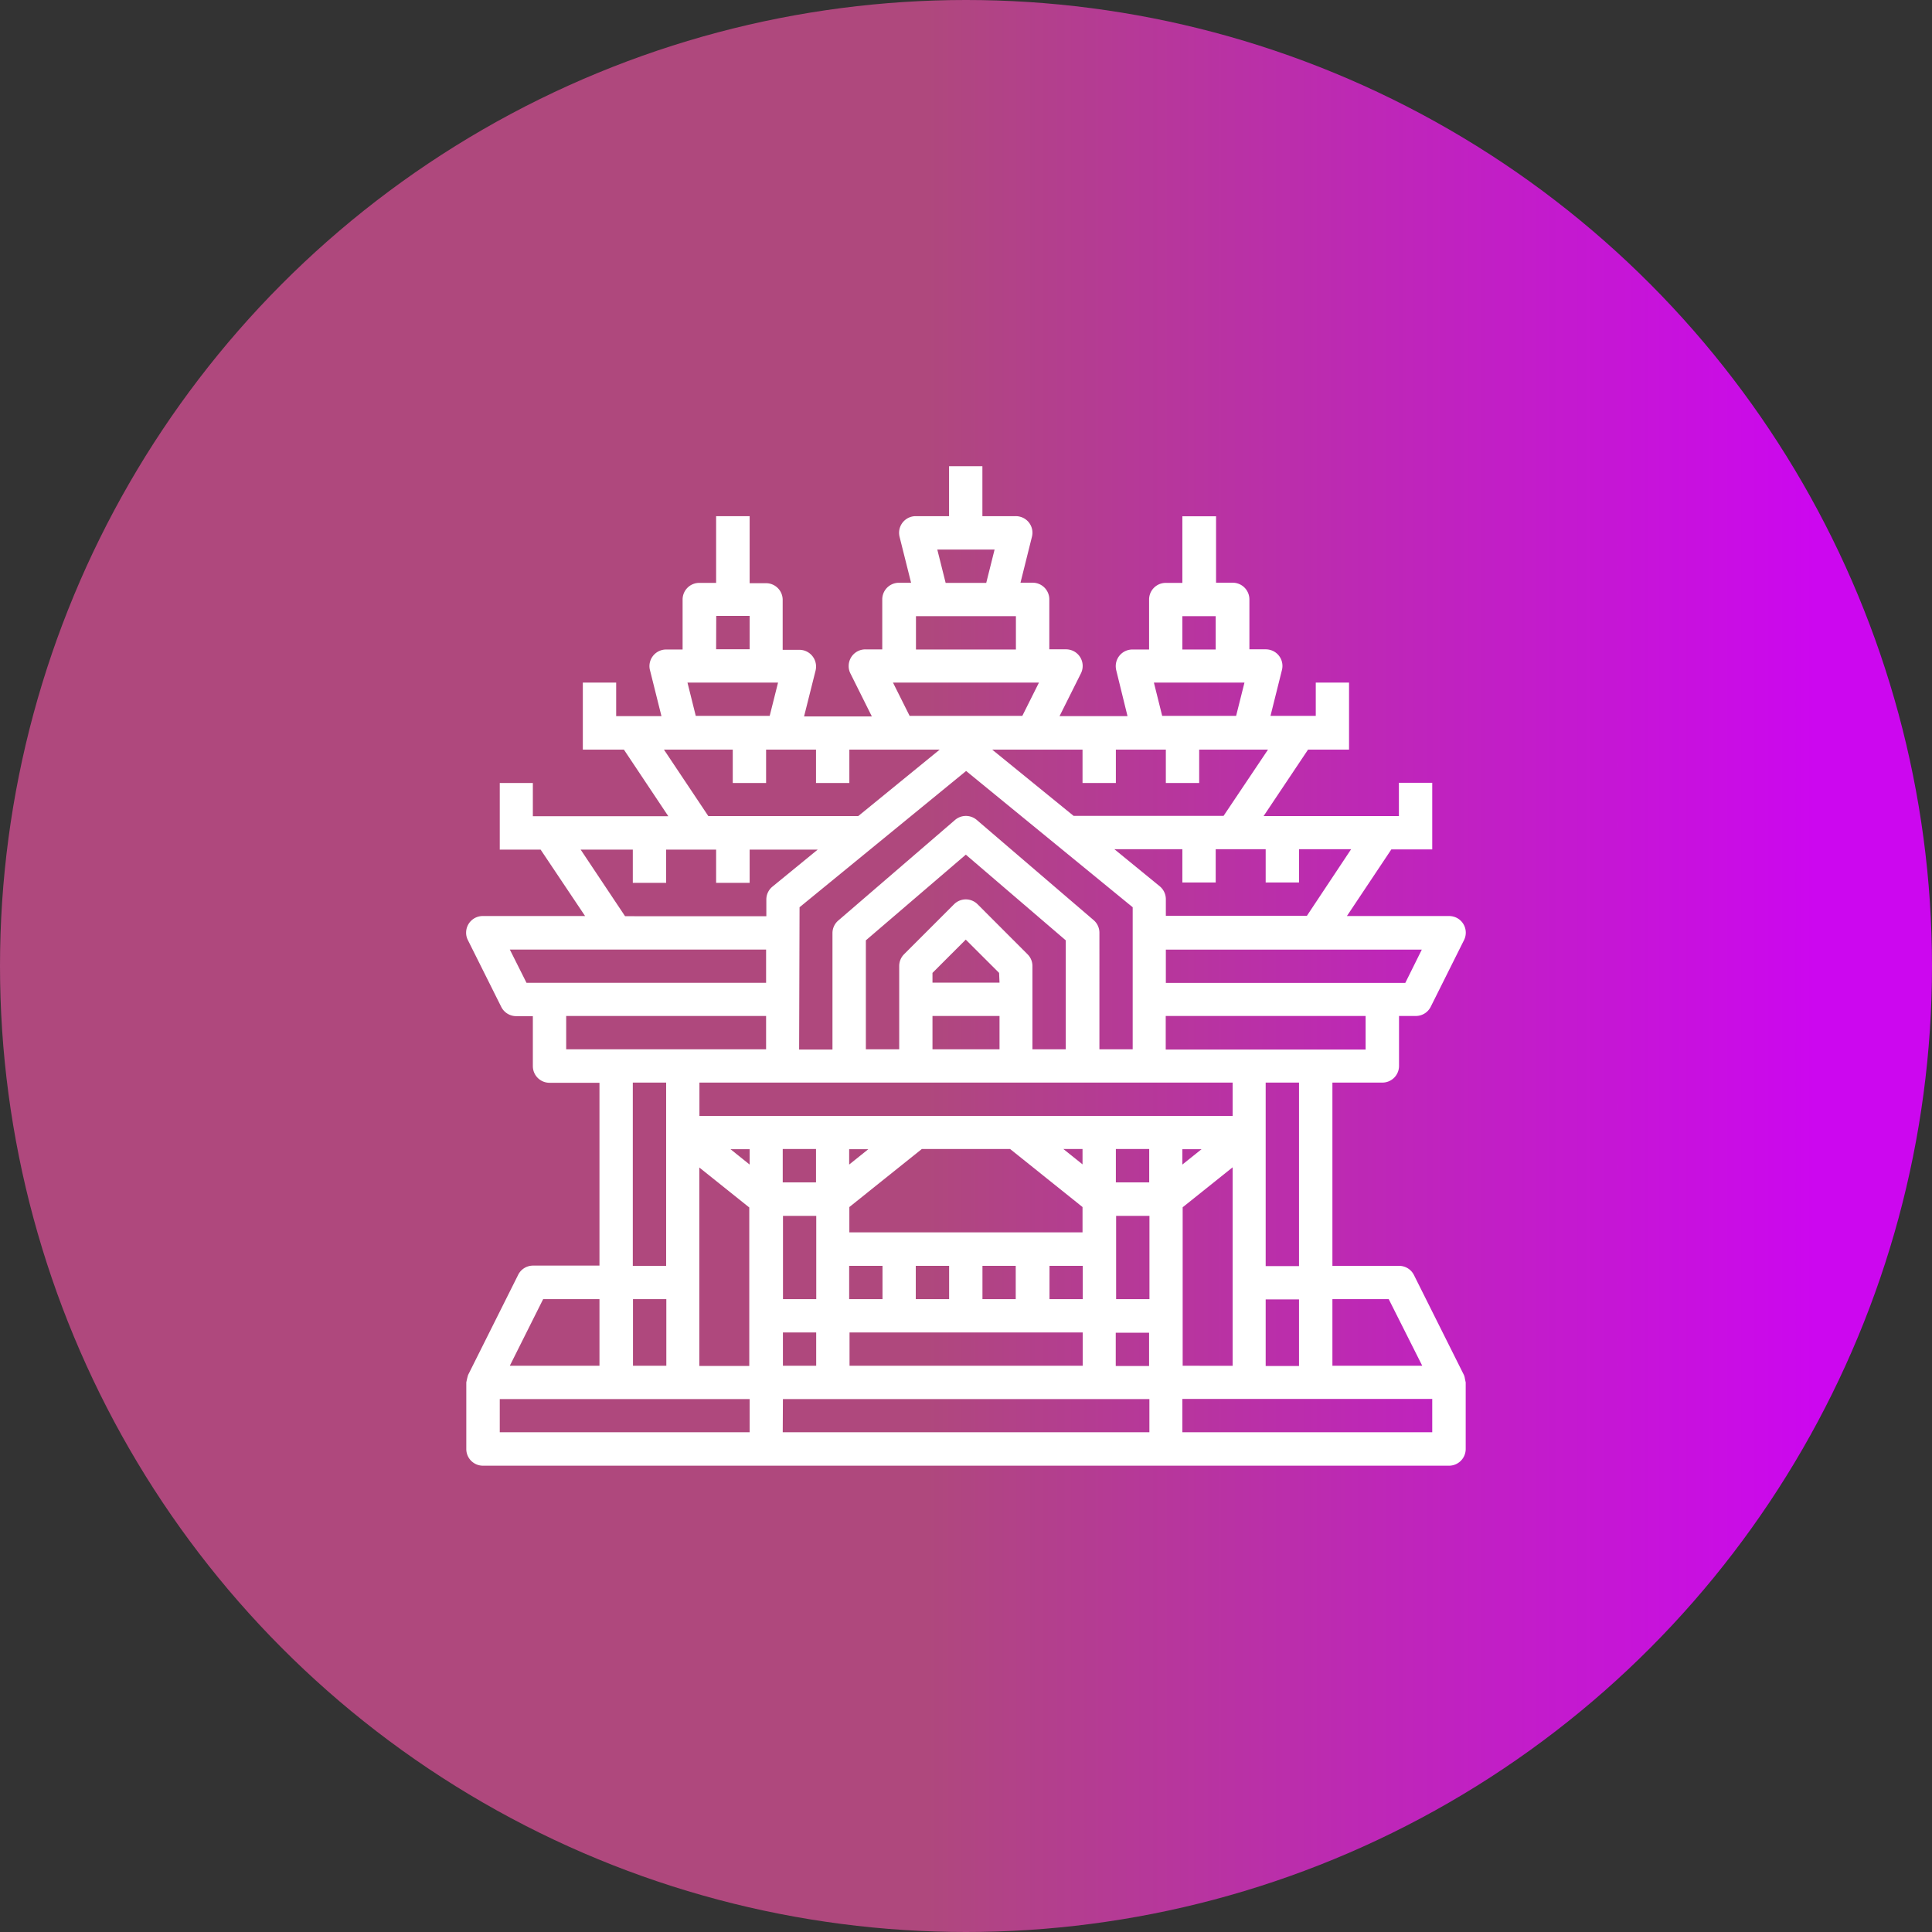
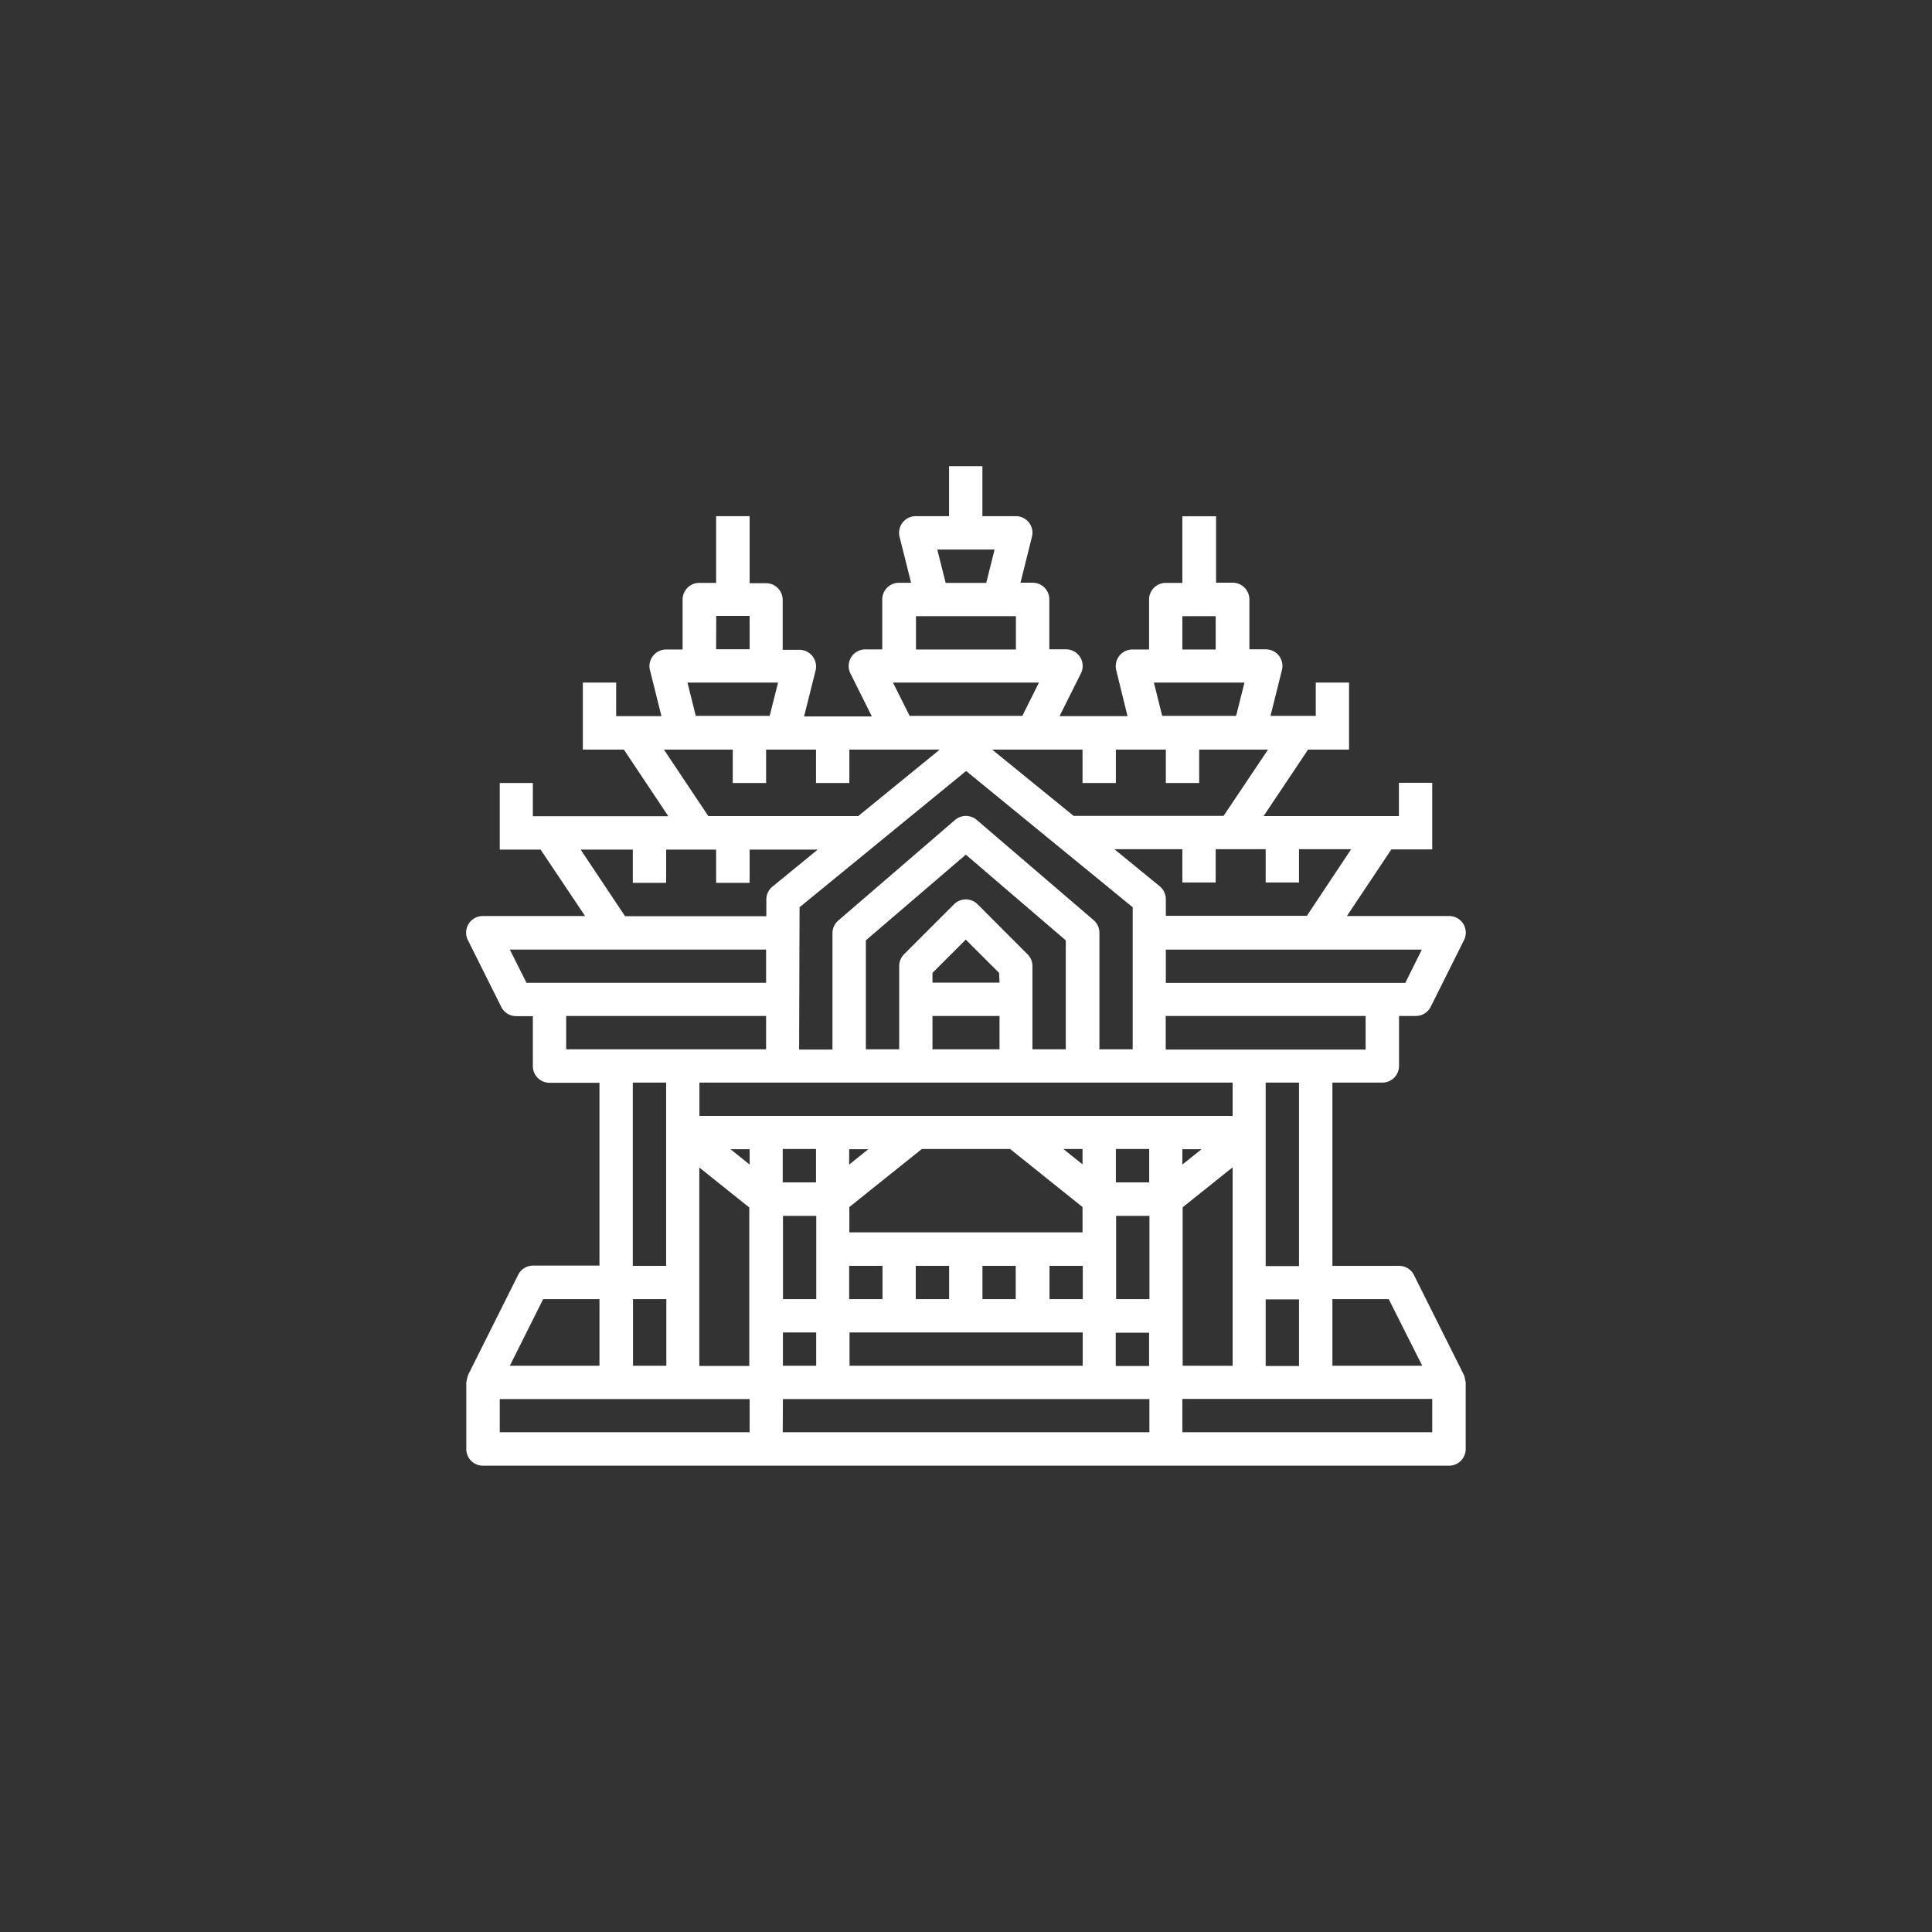
<svg xmlns="http://www.w3.org/2000/svg" id="Layer_1" data-name="Layer 1" viewBox="0 0 317 317">
  <rect x="0" y="0" width="317" height="317" fill="#333333" stroke="none" />
  <defs>
    <style>.cls-1{fill:url(#linear-gradient);}.cls-2{fill:#fff;}</style>
    <linearGradient id="linear-gradient" x1="41.5" y1="120" x2="358.5" y2="120" gradientTransform="matrix(1, 0, 0, -1, -41.5, 278.5)" gradientUnits="userSpaceOnUse">
      <stop offset="0.48" stop-color="#af487d" />
      <stop offset="0.94" stop-color="#cc07ef" />
    </linearGradient>
  </defs>
  <title>power of truth</title>
-   <circle class="cls-1" cx="158.5" cy="158.5" r="158.5" />
  <g id="outline">
    <path class="cls-2" d="M240.36,226.21a2.45,2.45,0,0,0-.16-.6l-8.2-16.4a2.71,2.71,0,0,0-2.45-1.51H218.62V177.63h8.2a2.73,2.73,0,0,0,2.73-2.73v-8.2h2.74a2.73,2.73,0,0,0,2.46-1.51l5.46-10.93a2.73,2.73,0,0,0-1.21-3.67h0a2.82,2.82,0,0,0-1.24-.29H221l7.29-10.93H235V128.44h-5.47v5.46h-22.2l7.29-10.9h6.73V112h-5.46v5.46h-7.43l1.88-7.53a2.72,2.72,0,0,0-2-3.31h0a3,3,0,0,0-.66-.08H205v-8.2a2.74,2.74,0,0,0-2.74-2.73h-2.73V84.71H194V95.64h-2.73a2.73,2.73,0,0,0-2.73,2.73v8.2H185.8a2.73,2.73,0,0,0-2.73,2.73,3,3,0,0,0,.08.67L185,117.5H173.85l3.5-7a2.73,2.73,0,0,0-1.21-3.67h0a2.82,2.82,0,0,0-1.24-.29h-2.73v-8.2a2.73,2.73,0,0,0-2.73-2.73h-2l1.88-7.54a2.71,2.71,0,0,0-2-3.3h0a2.51,2.51,0,0,0-.67-.08h-5.46v-8.2h-5.47v8.2h-5.47a2.73,2.73,0,0,0-2.73,2.73,3,3,0,0,0,.08.66l1.89,7.54h-2a2.73,2.73,0,0,0-2.73,2.73v8.2H142a2.73,2.73,0,0,0-2.75,2.71,2.64,2.64,0,0,0,.31,1.29l3.49,7H131.93l1.89-7.53a2.75,2.75,0,0,0-2-3.32,3,3,0,0,0-.67-.08h-2.73v-8.2a2.73,2.73,0,0,0-2.73-2.73H123v-11h-5.5V95.64h-2.74a2.73,2.73,0,0,0-2.76,2.7v8.23h-2.7a2.74,2.74,0,0,0-2.74,2.73,2.52,2.52,0,0,0,.09.67l1.88,7.53H101.1V112H95.63v11h6.74l7.29,10.93H87.43v-5.46H82V139.4h6.7L96,150.3H79.23A2.73,2.73,0,0,0,76.48,153a2.64,2.64,0,0,0,.31,1.29l5.46,10.93a2.75,2.75,0,0,0,2.45,1.51h2.73v8.2a2.73,2.73,0,0,0,2.73,2.73h8.2v30H87.43A2.72,2.72,0,0,0,85,209.21l-8.2,16.4s-.12.42-.16.6-.13.59-.13.62v10.93a2.73,2.73,0,0,0,2.73,2.73H237.75a2.74,2.74,0,0,0,2.74-2.73V226.83S240.4,226.39,240.36,226.21Zm-7-2.12H218.62V213.16h9.24Zm-39.31,0v-26l8.2-6.56V224.1Zm-54.66,0v-5.46h38.26v5.46Zm-10.93,0v-5.46h5.46v5.46Zm-24.6-10.93h5.47v10.93h-5.47Zm98.39-35.53v5.47H114.76v-5.47Zm-71.06-28.77,27.33-22.36,27.33,22.36v23.31h-5.46V153a2.73,2.73,0,0,0-1-2.07l-19.13-16.4a2.74,2.74,0,0,0-3.55,0L137.59,151a2.73,2.73,0,0,0-1,2.07v19.14h-5.47ZM164,161.23H153v-1.6l5.46-5.46,5.47,5.46Zm-11,5.47h11v5.47H153Zm16.4-8.2a2.69,2.69,0,0,0-.81-1.93l-8.19-8.2a2.73,2.73,0,0,0-3.86,0h0l-8.2,8.2a2.74,2.74,0,0,0-.8,1.93v13.67h-5.47V154.29l16.4-14.06,16.4,14.06v17.88H169.4Zm-8.2,54.66V207.7h5.46v5.46Zm-10.94,0V207.7h5.47v5.46Zm-10.93,0V207.7h5.47v5.46Zm3.14-24.6-3.14,2.52v-2.52ZM188.56,194h-5.47v-5.47h5.47Zm-10.94-2.95-3.14-2.52h3.14Zm-11.88-2.52,11.88,9.52v4.15H139.36v-4.15l11.89-9.52ZM133.89,194h-5.46v-5.47h5.46ZM123,191.08l-3.14-2.52H123Zm5.47,8.42h5.46v13.66h-5.46Zm43.73,8.2h5.46v5.46H172.2Zm10.93-8.2h5.47v13.66h-5.47ZM194,188.56h3.15L194,191.08Zm-79.26,3,8.2,6.56v26h-8.2Zm68.33,27.11h5.47v5.46h-5.47Zm24.6-5.47h5.47v10.93h-5.47Zm5.47-5.46h-5.47V177.63h5.47Zm10.93-35.53h-32.8V166.7h32.8Zm6.51-10.94H191.29v-5.46h42Zm-16.15-11H191.29v-2.73a2.76,2.76,0,0,0-1-2.12l-7.44-6.08H194v5.46h5.47v-5.46h8.2v5.46h5.47v-5.46h8.55Zm-13.67-16.4h-24.6L162.8,123h14.82v5.47h5.47V123h8.2v5.47h5.47V123h11.29ZM194,101.1h5.47v5.47H194ZM189.33,112h14.86l-1.37,5.46H190.69ZM153.79,90.17h9.4l-1.37,5.47h-6.66Zm-3.5,10.93h16.4v5.47h-16.4ZM146.52,112h23.95l-2.73,5.46H149.25Zm-29-10.94H123v5.47h-5.5ZM112.8,112h14.86l-1.37,5.46H114.16Zm-3.86,11h11.29v5.47h5.47V123h8.19v5.47h5.47V123h14.82l-13.36,10.9h-24.6ZM95.27,139.4h8.56v5.46h5.47V139.4h8.2v5.46H123V139.4h11.17l-7.43,6.08a2.72,2.72,0,0,0-1,2.12v2.73H102.56ZM83.65,155.8H125.7v5.46H86.39Zm9.25,10.9h32.8v5.47H92.9Zm16.4,10.93V207.7h-5.47V177.63ZM89.12,213.16h9.24v10.93H83.65ZM82,229.56h41V235H82Zm46.46,0h60.13V235H128.43ZM235,235H194v-5.47h41Z" />
  </g>
</svg>